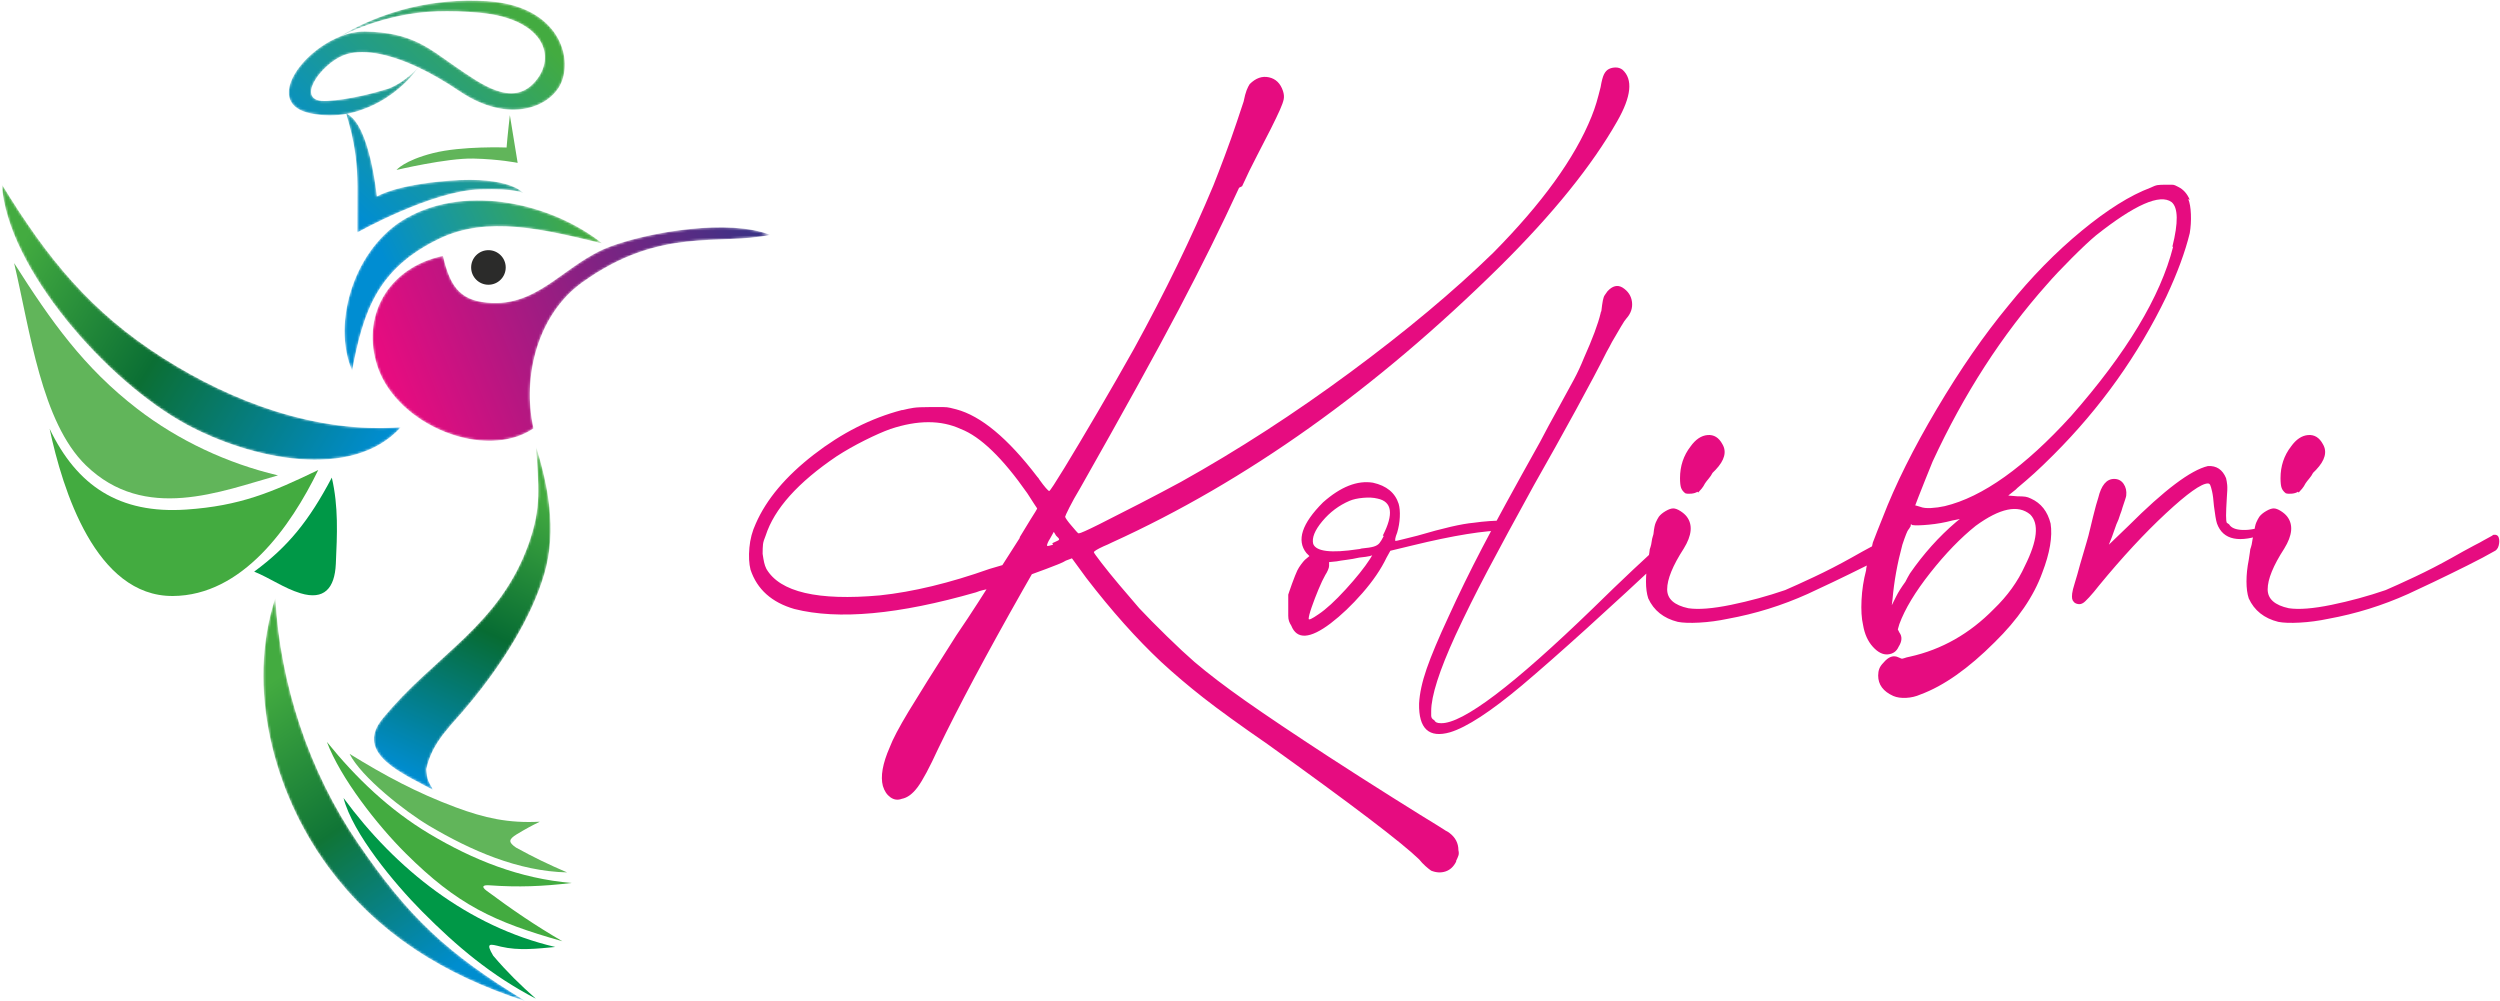
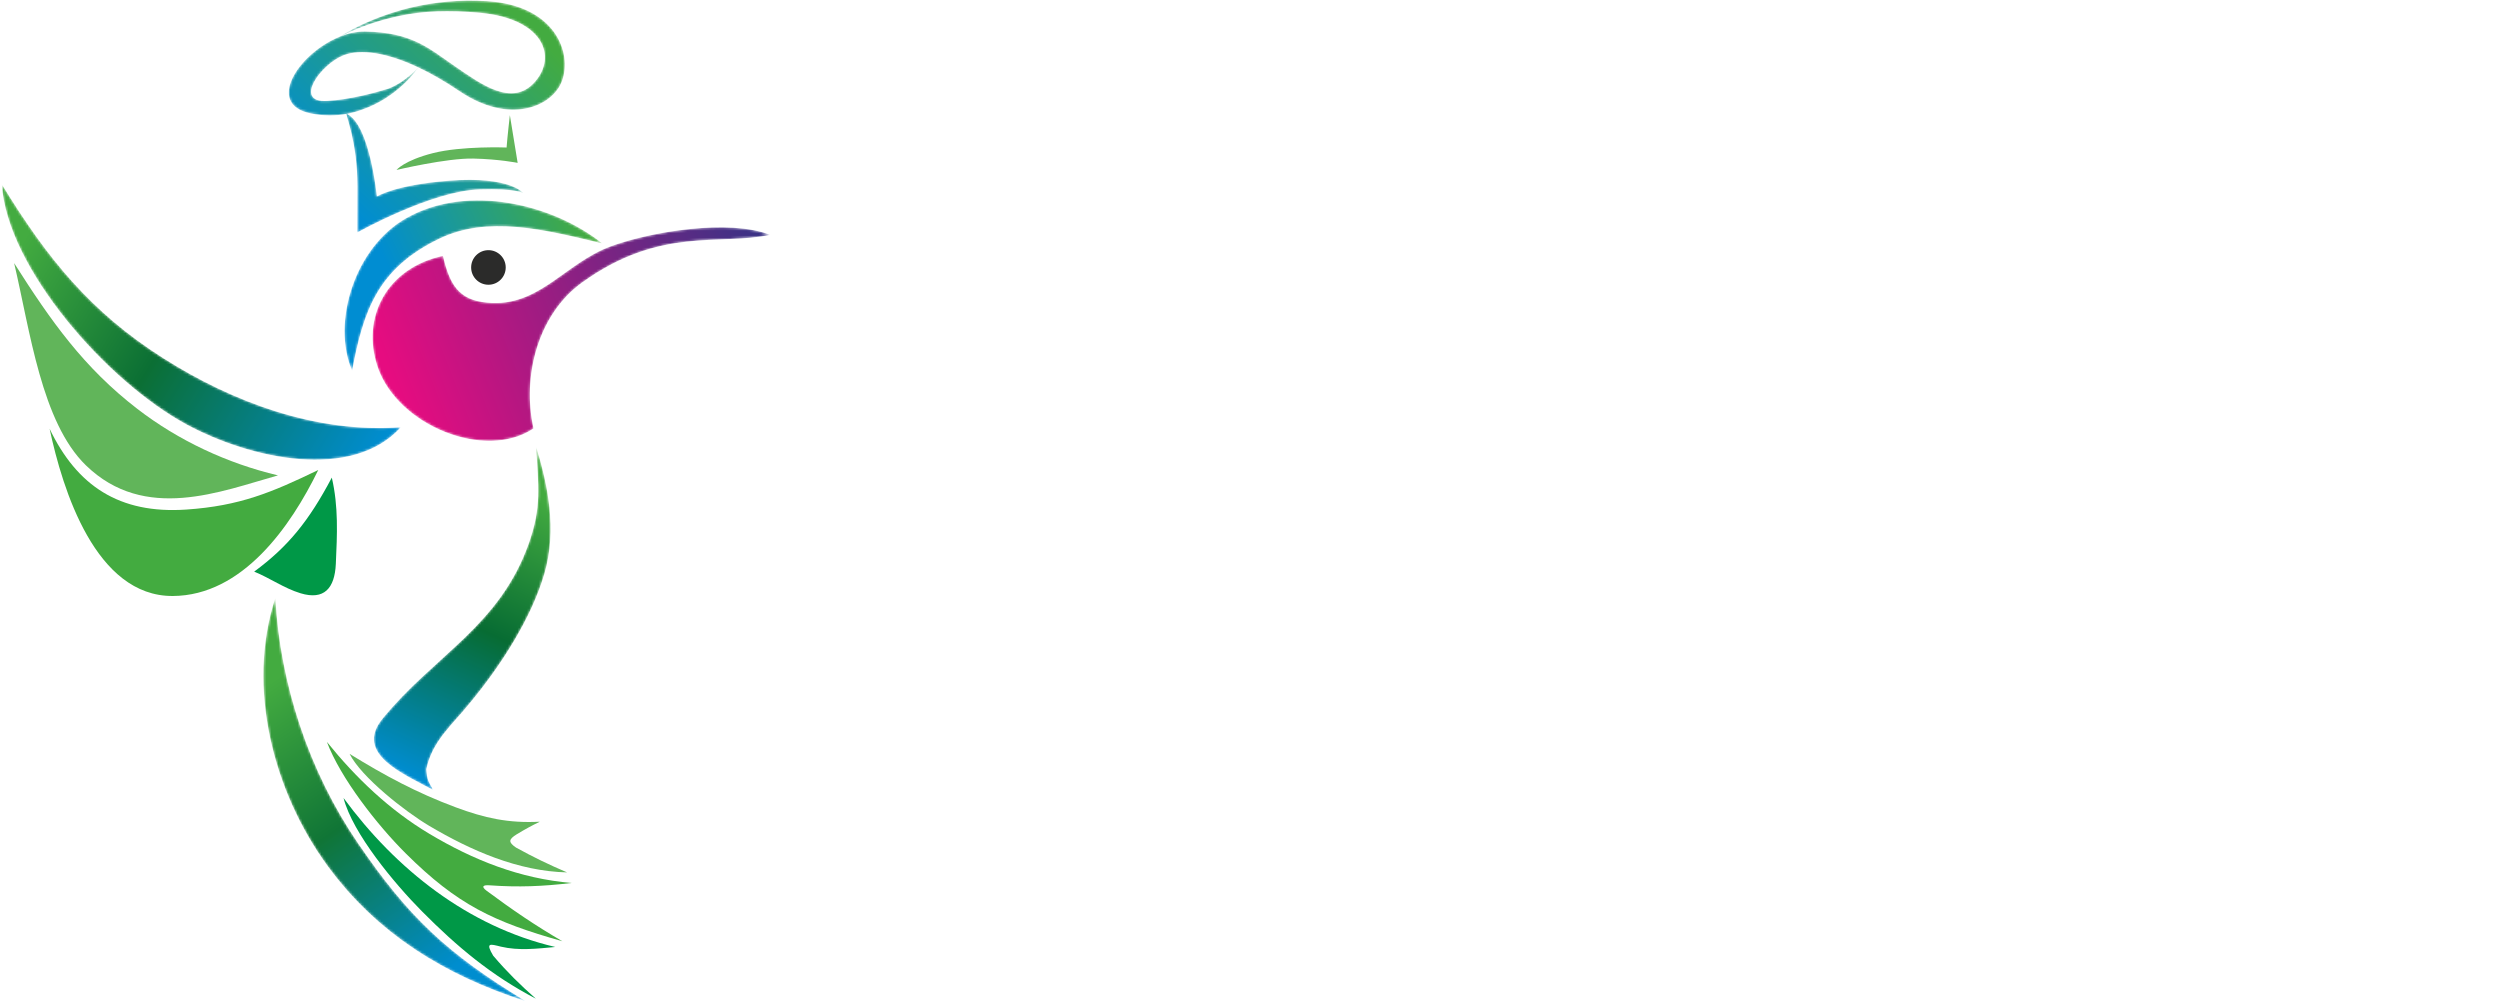
<svg xmlns="http://www.w3.org/2000/svg" width="1046" height="419" viewBox="0 0 1046 419" fill="none">
  <mask id="mask0_28_540" style="mask-type:luminance" maskUnits="userSpaceOnUse" x="144" y="83" width="108" height="73">
    <path d="M147.313 155.068C152.064 130.114 157.926 112.344 183.762 99.885C203.918 90.165 227.067 95.836 251.956 101.843C231.635 85.648 195.981 76.55 169.961 91.288C148.313 103.548 138.715 135.038 147.313 155.068Z" fill="white" />
  </mask>
  <g mask="url(#mask0_28_540)">
    <path fill-rule="evenodd" clip-rule="evenodd" d="M147.313 155.068C152.064 130.114 157.926 112.344 183.762 99.885C203.918 90.165 227.067 95.836 251.956 101.843C231.635 85.648 195.981 76.55 169.961 91.288C148.313 103.548 138.715 135.038 147.313 155.068Z" fill="url(#paint0_linear_28_540)" />
  </g>
  <mask id="mask1_28_540" style="mask-type:luminance" maskUnits="userSpaceOnUse" x="155" y="95" width="168" height="90">
    <path d="M185.302 107.068C187.815 117.12 190.637 124.547 201.477 126.316C224.718 130.109 235.63 110.343 255.642 103.03C272.698 96.798 305.232 91.567 322.191 98.259C300.963 102.846 276.224 94.637 243.532 118.199C225.045 131.524 218.347 157.565 223.225 179.243C203.035 192.903 166.341 178.039 158.022 153.553C150.957 132.755 161.931 112.076 185.302 107.068Z" fill="white" />
  </mask>
  <g mask="url(#mask1_28_540)">
    <path fill-rule="evenodd" clip-rule="evenodd" d="M185.302 107.068C187.815 117.12 190.637 124.547 201.477 126.316C224.718 130.109 235.63 110.343 255.642 103.03C272.698 96.798 305.232 91.567 322.191 98.259C300.963 102.846 276.224 94.637 243.532 118.199C225.045 131.524 218.347 157.565 223.225 179.243C203.035 192.903 166.341 178.039 158.022 153.553C150.957 132.755 161.931 112.076 185.302 107.068Z" fill="url(#paint1_linear_28_540)" />
  </g>
  <path fill-rule="evenodd" clip-rule="evenodd" d="M204.36 104.669C208.355 104.669 211.593 107.907 211.593 111.902C211.593 115.897 208.355 119.136 204.36 119.136C200.366 119.136 197.127 115.897 197.127 111.902C197.127 107.907 200.366 104.669 204.36 104.669Z" fill="#2B2B2A" />
  <mask id="mask2_28_540" style="mask-type:luminance" maskUnits="userSpaceOnUse" x="156" y="186" width="75" height="145">
    <path d="M224.345 186.992C225.229 203.575 226.709 211.886 221.291 227.264C209.035 262.049 181.842 274.061 160.025 300.746C147.969 315.493 169.33 323.995 181.211 330.521C179.008 326.456 178.786 326.535 178.348 321.932C180.839 309.964 189.082 303.448 196.479 294.257C209.829 278.237 222.468 258.235 227.728 240.193C233.206 221.401 229.151 202.829 224.345 186.992Z" fill="white" />
  </mask>
  <g mask="url(#mask2_28_540)">
    <path fill-rule="evenodd" clip-rule="evenodd" d="M224.345 186.992C225.229 203.575 226.709 211.886 221.291 227.264C209.035 262.049 181.842 274.061 160.025 300.746C147.969 315.493 169.33 323.995 181.211 330.521C179.008 326.456 178.786 326.535 178.348 321.932C180.839 309.964 189.082 303.448 196.479 294.257C209.829 278.237 222.468 258.235 227.728 240.193C233.206 221.401 229.151 202.829 224.345 186.992Z" fill="url(#paint2_linear_28_540)" />
  </g>
  <mask id="mask3_28_540" style="mask-type:luminance" maskUnits="userSpaceOnUse" x="0" y="77" width="168" height="116">
    <path d="M0.779 77.18C19.85 108.294 38.025 130.679 68.396 149.932C97.457 168.355 132.547 181.381 167.681 178.747C147.388 201.301 104.915 192.098 78.096 177.606C44.693 159.556 2.947 112.113 0.779 77.18Z" fill="white" />
  </mask>
  <g mask="url(#mask3_28_540)">
    <path fill-rule="evenodd" clip-rule="evenodd" d="M0.779 77.18C19.85 108.294 38.025 130.679 68.396 149.932C97.457 168.355 132.547 181.381 167.681 178.747C147.388 201.301 104.915 192.098 78.096 177.606C44.693 159.556 2.947 112.113 0.779 77.18Z" fill="url(#paint3_linear_28_540)" />
  </g>
  <path fill-rule="evenodd" clip-rule="evenodd" d="M5.91 110.081C21.23 134.209 34.965 153.756 57.515 171.114C74.716 184.354 95.104 193.878 116.314 198.901C92.431 205.571 60.617 218.67 35.93 194.683C17.362 176.641 12.614 138.521 5.91 110.081Z" fill="#61B55A" />
  <path fill-rule="evenodd" clip-rule="evenodd" d="M72.316 249.364C40.029 249.545 26.204 204.969 20.752 179.387C32.194 203.254 49.869 215.117 77.976 213.199C100.229 211.68 113.606 206.106 133.156 196.647C121.625 220.348 101.428 249.199 72.316 249.364Z" fill="#43AB40" />
  <path fill-rule="evenodd" clip-rule="evenodd" d="M138.829 199.831C129.281 217.898 120.591 228.682 106.35 239.168C113.057 241.911 118.844 246.128 125.76 248.226C135.602 251.211 140.049 246.162 140.511 235.933C141.07 223.574 141.649 211.958 138.829 199.831Z" fill="#009847" />
  <path fill-rule="evenodd" clip-rule="evenodd" d="M146.275 315.425C160.977 324.491 174.404 331.736 190.744 337.806C202.715 342.253 212.683 344.496 225.852 343.804C222.347 345.502 219.528 347.051 216.197 349.07C212.793 351.199 212.563 352.331 215.905 354.629C223.317 358.711 229.483 361.681 237.262 365.014C216.722 364.535 196.996 355.835 179.627 345.559C169.501 339.568 151.115 325.105 146.275 315.425Z" fill="#61B55A" />
  <path fill-rule="evenodd" clip-rule="evenodd" d="M136.775 310.423C148.951 325.51 162.933 338.856 179.529 348.788C198.003 359.843 217.538 367.629 239.19 369.433C227.061 370.86 216.998 371.291 204.726 370.409C202.224 370.229 201.163 370.886 203.588 372.684C214.413 380.71 223.581 386.988 235.288 393.818C206.5 385.689 191.399 378.575 169.776 357.078C157.811 345.184 142.42 325.477 136.775 310.423Z" fill="#43AB40" />
  <path fill-rule="evenodd" clip-rule="evenodd" d="M143.734 333.878C165.63 363.656 195.794 387.648 232.331 396.219C224.7 396.913 217.152 397.859 209.585 396.079C204.971 394.925 203.041 394.259 206.355 399.87C212.203 406.729 217.516 411.933 224.187 417.842C205.59 408.156 191.208 396.089 176.449 381.196C165.123 369.766 147.552 348.732 143.734 333.878Z" fill="#009847" />
  <mask id="mask4_28_540" style="mask-type:luminance" maskUnits="userSpaceOnUse" x="110" y="250" width="110" height="169">
    <path d="M115.193 250.185C117.212 286.499 129.392 322.957 149.775 352.817C170.927 383.803 187.14 399.028 219.832 418.858C186.063 408.005 157.682 390.576 136.835 361.964C114.515 331.33 102.939 287.821 115.193 250.185Z" fill="white" />
  </mask>
  <g mask="url(#mask4_28_540)">
    <path fill-rule="evenodd" clip-rule="evenodd" d="M115.193 250.185C117.212 286.499 129.392 322.957 149.775 352.817C170.927 383.803 187.14 399.028 219.832 418.858C186.063 408.005 157.682 390.576 136.835 361.964C114.515 331.33 102.939 287.821 115.193 250.185Z" fill="url(#paint4_linear_28_540)" />
  </g>
  <mask id="mask5_28_540" style="mask-type:luminance" maskUnits="userSpaceOnUse" x="120" y="0" width="117" height="98">
    <path d="M149.555 78.035C149.52 97.254 149.52 97.254 149.52 97.254C149.52 97.254 180.463 79.904 200.606 79.249C216.133 78.745 218.946 80.814 218.946 80.814C218.946 80.814 213.511 73.604 187.913 75.605C164.836 77.41 157.678 82.257 157.678 82.257C157.678 82.257 154.818 52.091 145.078 47.642C147.331 47.224 149.435 46.629 151.373 45.917L151.368 45.923C166.71 40.684 174.81 28.523 175.023 28.199C180.342 30.706 186.059 33.96 192.129 38.07C213.459 52.522 231.251 44.451 235.138 33.885C239.522 21.969 232.151 2.222 203.79 0.486C191.7 -0.254 181.537 1.033 173.846 2.752C173.844 2.751 173.838 2.751 173.838 2.751C173.838 2.751 157.335 5.867 142.002 15.416C124.901 22.374 110.948 43.565 129.989 47.452C135.54 48.585 140.566 48.471 145.003 47.657C144.598 48.162 149.589 59.572 149.555 78.035ZM182.823 4.757C188.27 4.59 194.438 4.721 201.185 5.384C227.224 7.946 233.269 23.483 223.783 34.282C214.299 45.08 201.074 35.077 190.259 27.669C179.444 20.26 172.467 13.519 152.747 13.203C149.21 13.148 145.543 13.976 142.012 15.412C142.741 15.014 160.383 5.498 182.823 4.757ZM136.822 42.231C122.525 43.06 134.193 26.71 143.975 23.039C150.869 20.451 161.643 21.891 175.02 28.197C170.12 33.522 165.363 35.995 162.459 37.107C156.691 38.889 146.394 41.675 136.822 42.231Z" fill="white" />
  </mask>
  <g mask="url(#mask5_28_540)">
    <path d="M149.555 78.035C149.52 97.254 149.52 97.254 149.52 97.254C149.52 97.254 180.463 79.904 200.606 79.249C216.133 78.745 218.946 80.814 218.946 80.814C218.946 80.814 213.511 73.604 187.913 75.605C164.836 77.41 157.678 82.257 157.678 82.257C157.678 82.257 154.818 52.091 145.078 47.642C147.331 47.224 149.435 46.629 151.373 45.917L151.368 45.923C166.71 40.684 174.81 28.523 175.023 28.199C180.342 30.706 186.059 33.96 192.129 38.07C213.459 52.522 231.251 44.451 235.138 33.885C239.522 21.969 232.151 2.222 203.79 0.486C191.7 -0.254 181.537 1.033 173.846 2.752C173.844 2.751 173.838 2.751 173.838 2.751C173.838 2.751 157.335 5.867 142.002 15.416C124.901 22.374 110.948 43.565 129.989 47.452C135.54 48.585 140.566 48.471 145.003 47.657C144.598 48.162 149.589 59.572 149.555 78.035ZM182.823 4.757C188.27 4.59 194.438 4.721 201.185 5.384C227.224 7.946 233.269 23.483 223.783 34.282C214.299 45.08 201.074 35.077 190.259 27.669C179.444 20.26 172.467 13.519 152.747 13.203C149.21 13.148 145.543 13.976 142.012 15.412C142.741 15.014 160.383 5.498 182.823 4.757ZM136.822 42.231C122.525 43.06 134.193 26.71 143.975 23.039C150.869 20.451 161.643 21.891 175.02 28.197C170.12 33.522 165.363 35.995 162.459 37.107C156.691 38.889 146.394 41.675 136.822 42.231Z" fill="url(#paint5_linear_28_540)" />
  </g>
  <path d="M181.179 64.063C169.101 67.131 165.893 71.11 165.893 71.11C165.893 71.11 187.061 66.087 198.047 66.342C209.032 66.596 216.585 68.149 216.585 68.149L213.327 48.185C213.327 48.185 212.226 57.866 211.959 61.724C211.959 61.724 193.258 60.997 181.179 64.063Z" fill="#61B55A" />
-   <path d="M519.701 77.916L518.436 78.549C511.052 94.582 502.614 111.617 493.121 129.654C483.628 147.691 469.916 172.531 451.984 204.175C450.086 207.339 448.556 210.082 447.396 212.402C446.235 214.723 445.656 215.989 445.656 216.199C445.656 216.41 445.919 216.885 446.447 217.623C446.974 218.362 447.607 219.153 448.345 219.996C449.083 220.841 449.716 221.579 450.244 222.212C450.771 222.845 451.14 223.161 451.351 223.161C451.984 223.161 454.832 221.895 459.895 219.364C464.958 216.832 470.654 213.931 476.983 210.662C483.311 207.392 489.008 204.386 494.07 201.643C517.908 188.353 541.536 173.059 564.952 155.76C588.368 138.461 608.304 121.796 624.759 105.763C645.221 85.089 658.934 66.103 665.895 48.804C666.739 46.694 667.425 44.743 667.952 42.95C668.48 41.157 669.06 38.995 669.693 36.463C670.115 33.932 670.589 32.138 671.116 31.084C671.644 30.029 672.33 29.291 673.173 28.869C674.017 28.447 674.967 28.236 676.022 28.236C677.076 28.236 678.025 28.552 678.869 29.186C683.299 33.193 682.561 40.366 676.654 50.703C666.106 69.267 649.757 89.519 627.607 111.459C575.5 162.933 521.389 201.433 465.274 226.958C464.009 227.591 462.849 228.119 461.793 228.54C459.051 229.806 457.68 230.65 457.68 231.072C457.68 231.283 458.735 232.759 460.844 235.502C462.954 238.244 465.433 241.303 468.281 244.679C471.128 248.054 473.924 251.324 476.666 254.488C479.83 257.863 483.681 261.766 488.216 266.197C492.752 270.627 496.602 274.213 499.766 276.955C505.462 281.807 512.582 287.239 521.126 293.252C529.67 299.264 541.219 307.017 555.775 316.51C564.214 321.995 573.127 327.691 582.514 333.597C591.902 339.504 598.178 343.407 601.342 345.306C602.608 346.149 603.768 346.888 604.823 347.521C605.667 347.943 606.194 348.259 606.405 348.47C608.937 350.369 610.202 352.795 610.202 355.748C610.414 356.592 610.414 357.331 610.202 357.963C609.991 358.596 609.675 359.334 609.253 360.178C609.253 360.389 609.253 360.495 609.253 360.495C608.198 362.604 606.722 363.976 604.823 364.608C602.924 365.241 600.92 365.136 598.811 364.292C598.178 363.87 597.387 363.237 596.438 362.393C595.488 361.549 594.592 360.6 593.748 359.545C586.575 352.584 565.48 336.551 530.461 311.447C518.858 303.43 509.892 296.943 503.563 291.986C497.235 287.029 491.328 282.019 485.843 276.955C475.506 267.251 465.064 255.543 454.516 241.831L448.503 233.603L445.972 234.553C445.339 234.975 444.232 235.502 442.649 236.135C441.067 236.768 439.432 237.401 437.745 238.033L431.732 240.249L427.935 246.894C412.746 273.686 400.932 295.836 392.494 313.345C388.908 321.151 386.06 326.478 383.95 329.325C381.841 332.174 379.626 333.809 377.305 334.23C375.618 334.863 374.035 334.652 372.558 333.597C371.082 332.543 370.027 330.961 369.394 328.851C368.339 324.843 369.289 319.463 372.242 312.713C373.508 309.337 376.145 304.327 380.153 297.682C384.161 291.036 390.806 280.436 400.088 265.88C403.674 260.606 406.681 256.071 409.107 252.273C411.533 248.476 412.746 246.577 412.746 246.577C412.746 246.577 412.271 246.683 411.322 246.894C410.373 247.105 409.371 247.421 408.316 247.843C376.039 257.125 350.724 259.446 332.371 254.805C322.878 252.062 316.76 246.577 314.018 238.35C313.385 235.819 313.227 232.759 313.543 229.173C313.859 225.587 314.756 222.212 316.233 219.047C320.663 208.922 328.732 199.323 340.44 190.252C352.148 181.18 364.437 174.957 377.305 171.582C377.305 171.582 377.411 171.582 377.621 171.582C379.309 171.16 380.839 170.844 382.21 170.633C383.581 170.422 385.955 170.316 389.33 170.316C391.65 170.316 393.391 170.316 394.551 170.316C395.711 170.316 396.713 170.422 397.557 170.633C398.401 170.844 399.245 171.055 400.088 171.265C410.425 174.008 421.712 183.395 433.947 199.428C434.369 199.85 434.686 200.272 434.896 200.694C435.951 202.171 436.848 203.331 437.586 204.175C438.325 205.019 438.8 205.441 439.01 205.441C439.432 205.229 441.542 202.013 445.339 195.789C449.136 189.566 453.724 181.866 459.104 172.689C464.483 163.513 469.599 154.6 474.451 145.951C487.53 122.112 498.606 99.329 507.677 77.6C508.943 74.436 510.525 70.322 512.424 65.259C514.322 60.196 516.01 55.449 517.487 51.02C518.963 46.589 519.912 43.741 520.334 42.476C520.757 40.366 521.178 38.784 521.6 37.729C522.022 36.674 522.444 35.831 522.866 35.198C525.398 32.666 528.088 31.717 530.935 32.35C533.783 32.982 535.735 34.881 536.789 38.045C537.211 39.311 537.317 40.471 537.106 41.526C536.894 42.581 536.367 44.058 535.524 45.956C534.68 47.855 533.414 50.492 531.726 53.868C530.249 56.821 528.351 60.513 526.03 64.942C523.71 69.373 521.6 73.697 519.701 77.916ZM426.669 225.059V224.743C428.357 222.001 429.833 219.575 431.1 217.465C432.998 214.512 433.947 212.929 433.947 212.719C433.947 212.719 433.525 212.086 432.682 210.82C431.838 209.554 430.889 208.078 429.833 206.39C419.497 191.623 410.214 182.657 401.987 179.493C393.76 175.696 383.95 175.696 372.558 179.493C369.605 180.548 366.019 182.13 361.8 184.239C357.58 186.349 353.678 188.564 350.091 190.885C333.847 201.854 323.933 212.929 320.346 224.11C319.713 225.587 319.344 226.8 319.239 227.749C319.133 228.699 319.081 230.017 319.081 231.705C319.292 233.181 319.502 234.395 319.713 235.344C319.924 236.293 320.241 237.19 320.663 238.033C326.359 247.738 342.18 251.429 368.128 249.109C382.051 247.632 397.346 243.941 414.012 238.033L419.391 236.451L426.669 225.059ZM440.593 227.908L440.276 227.275C441.12 226.853 441.805 226.536 442.333 226.325C442.86 226.114 443.124 225.903 443.124 225.693C443.124 225.482 443.018 225.27 442.807 225.059C442.596 224.849 442.28 224.532 441.858 224.11L440.909 222.528L439.327 225.376C438.905 226.009 438.588 226.589 438.377 227.117C438.166 227.644 438.061 228.013 438.061 228.224C438.061 228.435 438.325 228.488 438.852 228.382C439.379 228.277 439.96 228.119 440.593 227.908ZM630.138 217.782V218.414C630.771 218.625 631.193 219.047 631.404 219.68C631.615 220.313 631.615 220.893 631.404 221.421C631.193 221.948 630.771 222.107 630.138 221.895C621.278 221.895 608.199 224.005 590.9 228.224L581.724 230.439L580.141 233.287C577.82 238.139 574.445 243.097 570.015 248.16C565.585 253.223 561.155 257.442 556.725 260.817C548.076 267.357 542.591 267.673 540.27 261.766C539.849 261.134 539.532 260.501 539.321 259.868C539.11 259.235 539.004 258.496 539.004 257.653C539.004 256.809 539.004 255.649 539.004 254.172V248.793C539.004 248.793 539.163 248.318 539.479 247.369C539.795 246.419 540.165 245.364 540.587 244.204C541.009 243.044 541.43 241.936 541.852 240.882C542.274 239.827 542.591 239.088 542.801 238.666C543.224 237.823 543.751 236.979 544.384 236.135C545.017 235.291 545.544 234.658 545.966 234.237L547.865 232.654L546.599 231.388C542.38 226.114 544.7 219.047 553.561 210.187C560.944 203.647 567.906 200.905 574.445 201.96C580.141 203.225 583.727 206.179 585.204 210.82C585.626 212.297 585.785 214.143 585.679 216.358C585.573 218.573 585.204 220.735 584.571 222.845C584.149 223.9 583.885 224.743 583.78 225.376C583.674 226.009 583.727 226.325 583.938 226.325C584.149 226.325 585.099 226.114 586.787 225.693C588.474 225.27 590.584 224.743 593.115 224.11C603.874 220.946 611.68 219.153 616.531 218.731C620.961 218.098 625.497 217.782 630.138 217.782ZM573.18 233.92L574.129 232.338L573.18 232.654C572.336 232.865 570.859 233.076 568.75 233.287C566.851 233.709 565.058 234.026 563.37 234.237C561.683 234.447 560.311 234.658 559.256 234.869L556.092 235.186V236.768C556.092 237.19 555.934 237.77 555.617 238.508C555.301 239.246 554.932 239.932 554.51 240.565C553.666 242.042 552.717 244.046 551.662 246.577C550.607 249.109 549.658 251.588 548.814 254.014C547.97 256.44 547.548 258.074 547.548 258.918C547.548 259.551 548.92 258.918 551.662 257.02C554.826 254.91 558.623 251.429 563.053 246.577C567.484 241.725 570.859 237.506 573.18 233.92ZM578.876 224.11H578.559C583.2 215.039 582.462 209.871 576.344 208.605C574.656 208.183 572.652 208.078 570.332 208.289C568.011 208.499 566.113 208.922 564.636 209.554C560.206 211.453 556.408 214.301 553.244 218.098C550.08 221.895 548.814 225.059 549.447 227.591C550.712 230.756 556.936 231.494 568.116 229.806C568.539 229.806 569.066 229.701 569.699 229.49C572.02 229.279 573.707 229.015 574.762 228.699C575.816 228.382 576.608 227.908 577.135 227.275C577.662 226.642 578.243 225.693 578.876 224.427C578.876 224.216 578.876 224.11 578.876 224.11ZM703.868 219.047L704.501 220.313C705.134 219.891 705.661 219.944 706.083 220.471C706.505 220.999 706.61 221.737 706.399 222.686C706.188 223.636 705.556 224.532 704.501 225.376C703.024 226.642 701.337 228.224 699.438 230.123C672.646 255.227 651.762 274.108 636.784 286.765C623.704 297.735 613.683 304.275 606.722 306.384C597.862 308.915 593.537 304.907 593.748 294.359C593.959 290.14 595.014 285.288 596.912 279.803C598.811 274.318 601.87 267.041 606.089 257.969C610.308 248.687 615.002 239.088 620.17 229.173C625.339 219.258 633.408 204.491 644.378 184.872C646.909 180.02 649.125 175.907 651.023 172.531C654.398 166.413 656.877 161.877 658.459 158.925C660.041 155.971 661.466 152.912 662.731 149.747C666.318 141.731 668.638 135.508 669.693 131.078C669.693 130.867 669.799 130.551 670.01 130.128C670.22 128.23 670.431 126.753 670.642 125.699C670.853 124.644 671.117 123.905 671.433 123.483C671.75 123.061 672.119 122.534 672.541 121.901C674.65 119.581 676.76 119.054 678.869 120.319C681.19 121.796 682.509 123.8 682.825 126.331C683.141 128.863 682.35 131.184 680.451 133.293C680.03 133.715 679.291 134.823 678.237 136.615C677.182 138.409 675.916 140.571 674.439 143.102C673.806 144.368 673.068 145.74 672.224 147.216C669.271 153.123 664.999 161.192 659.409 171.424C653.818 181.655 647.964 192.15 641.846 202.909C633.83 217.465 627.343 229.437 622.386 238.825C617.428 248.213 612.945 257.231 608.937 265.88C602.186 280.647 598.811 291.195 598.811 297.524C598.811 298.368 598.811 299.001 598.811 299.422C598.811 299.844 598.917 300.213 599.128 300.53C599.338 300.846 599.655 301.11 600.077 301.321C600.288 301.743 600.604 302.059 601.026 302.27C601.448 302.481 602.081 302.587 602.924 302.587C611.996 302.798 633.197 286.765 666.529 254.488C678.342 242.886 688.89 232.97 698.172 224.743C699.227 223.477 700.282 222.423 701.337 221.579C701.969 221.157 702.497 220.735 702.919 220.313C703.341 219.891 703.657 219.469 703.868 219.047ZM791.521 224.11L791.838 223.794C793.103 223.583 793.894 223.952 794.211 224.901C794.527 225.851 794.527 226.958 794.211 228.224C793.894 229.49 793.209 230.333 792.154 230.756C789.622 232.232 785.931 234.184 781.079 236.61C776.227 239.035 771.48 241.356 766.839 243.571C762.198 245.786 758.717 247.421 756.397 248.476C745.638 253.328 734.457 256.809 722.854 258.918C718.846 259.762 714.891 260.29 710.988 260.501C707.086 260.712 704.079 260.606 701.97 260.184C696.063 258.707 691.949 255.438 689.629 250.375C688.996 248.476 688.679 246.102 688.679 243.255C688.679 240.407 688.996 237.401 689.629 234.237C689.839 232.97 689.998 231.916 690.103 231.072C690.209 230.228 690.261 229.806 690.261 229.806C690.261 229.806 690.367 229.49 690.578 228.857C690.789 228.224 690.947 227.486 691.052 226.642C691.158 225.798 691.316 225.059 691.527 224.427C691.738 223.794 691.843 223.372 691.843 223.161C692.054 221.052 692.371 219.522 692.793 218.573C693.215 217.623 693.636 216.832 694.059 216.199C694.692 215.356 695.641 214.565 696.906 213.826C698.172 213.088 699.227 212.719 700.071 212.719C700.915 212.719 701.917 213.088 703.077 213.826C704.237 214.565 705.134 215.356 705.767 216.199C708.298 219.575 707.877 224.005 704.501 229.49C699.86 236.662 697.54 242.358 697.54 246.577C697.54 250.586 700.493 253.223 706.399 254.488C710.619 255.121 716.579 254.647 724.278 253.065C731.978 251.482 739.52 249.425 746.904 246.894C749.857 245.628 753.918 243.782 759.086 241.356C764.255 238.93 769.476 236.24 774.75 233.287C777.704 231.599 780.762 229.912 783.927 228.224C785.615 227.381 786.986 226.642 788.04 226.009L791.521 224.11ZM710.513 206.073L710.197 205.757C709.564 206.179 708.72 206.443 707.666 206.548C706.61 206.654 705.767 206.601 705.134 206.39C704.29 205.757 703.71 205.019 703.394 204.175C703.077 203.331 702.919 201.96 702.919 200.061C702.919 194.998 704.396 190.568 707.349 186.771C709.459 183.818 711.832 182.236 714.469 182.024C717.106 181.813 719.163 183.079 720.64 185.822C722.538 188.986 721.589 192.572 717.791 196.58C717.37 197.002 716.947 197.424 716.526 197.846C716.104 198.69 715.576 199.481 714.943 200.219C714.311 200.957 713.783 201.643 713.361 202.277C712.939 203.12 712.465 203.859 711.937 204.491C711.41 205.124 710.935 205.652 710.513 206.073ZM916.197 83.612L915.564 83.296C916.197 84.772 916.566 86.882 916.672 89.625C916.777 92.368 916.619 95.004 916.197 97.536C914.298 105.341 911.028 114.201 906.388 124.117C894.574 148.587 878.858 170.633 859.238 190.252C856.074 193.416 853.384 196 851.169 198.005C848.955 200.008 846.581 202.066 844.05 204.175C843.839 204.386 843.628 204.597 843.417 204.808L840.252 207.339L844.05 207.656C845.526 207.656 846.634 207.708 847.372 207.814C848.11 207.92 848.902 208.183 849.746 208.605C853.964 210.504 856.707 213.984 857.973 219.047C858.817 224.532 857.656 231.388 854.492 239.616C850.906 249.531 844.26 259.235 834.556 268.728C823.587 279.698 813.25 286.976 803.546 290.562C801.647 291.406 799.643 291.881 797.533 291.986C795.424 292.092 793.631 291.828 792.154 291.195C787.935 289.296 785.825 286.448 785.825 282.651C785.825 281.596 785.984 280.647 786.3 279.803C786.616 278.96 787.196 278.115 788.04 277.272C790.15 274.74 792.259 274.002 794.369 275.057C794.791 275.267 795.16 275.426 795.477 275.531C795.793 275.637 796.215 275.584 796.742 275.373C797.27 275.162 798.061 274.951 799.116 274.74C812.406 271.787 824.114 265.141 834.24 254.805C839.936 249.32 844.26 243.307 847.214 236.768C852.488 226.22 853.226 219.047 849.429 215.25C844.366 211.031 836.772 212.613 826.645 219.996C820.317 225.059 813.988 231.599 807.659 239.616C801.331 247.632 797.006 254.805 794.686 261.134L794.052 263.348L794.686 264.614C795.951 266.302 795.845 268.306 794.369 270.627C793.525 272.525 792.049 273.58 789.939 273.791C787.829 274.002 785.72 272.947 783.61 270.627C781.501 268.306 780.129 265.247 779.496 261.45C778.864 258.707 778.653 255.227 778.864 251.007C779.075 246.788 779.708 242.675 780.762 238.666C780.762 238.244 780.868 237.559 781.079 236.61C781.29 235.66 781.501 234.658 781.711 233.603C781.922 232.97 782.133 232.338 782.344 231.705C782.766 230.439 783.083 229.331 783.294 228.382C783.505 227.433 783.61 226.958 783.61 226.958C783.61 226.958 783.715 226.695 783.926 226.167C784.138 225.64 784.401 224.954 784.718 224.11C785.034 223.267 785.298 222.581 785.509 222.054C785.72 221.526 785.825 221.263 785.825 221.263L787.724 216.516C792.998 202.804 800.54 187.667 810.349 171.107C820.158 154.547 830.126 140.149 840.252 127.913C849.957 115.889 860.188 105.447 870.947 96.586C881.706 87.726 891.304 81.714 899.743 78.549C901.008 77.916 902.01 77.547 902.749 77.442C903.487 77.336 904.595 77.284 906.071 77.284C907.337 77.284 908.234 77.284 908.761 77.284C909.288 77.284 909.763 77.389 910.185 77.6C910.607 77.811 911.028 78.022 911.451 78.233C913.56 79.288 915.142 81.081 916.197 83.612ZM818.418 218.414L820 217.149L816.836 217.782C813.671 218.625 810.402 219.205 807.026 219.522C803.651 219.838 801.331 219.891 800.065 219.68C799.854 219.469 799.696 219.364 799.59 219.364C799.485 219.364 799.432 219.575 799.432 219.996C799.432 220.207 799.326 220.419 799.116 220.63C798.905 221.052 798.694 221.368 798.483 221.579C798.061 222.001 797.217 224.11 795.951 227.908C793.841 235.713 792.47 243.307 791.838 250.691L791.521 253.223L793.42 249.425C794.263 247.738 795.529 245.733 797.217 243.413C797.85 242.147 798.483 240.987 799.116 239.932C804.812 231.705 811.246 224.532 818.418 218.414ZM909.235 103.231H908.919C911.451 93.106 911.345 86.882 908.603 84.562C903.751 80.976 893.203 85.617 876.959 98.485C874.427 100.595 871.052 103.759 866.833 107.978C862.614 112.197 859.133 115.889 856.391 119.054C837.615 140.149 821.688 164.831 808.609 193.099C807.765 195.209 806.763 197.688 805.603 200.536C804.442 203.384 803.44 205.915 802.596 208.131C801.752 210.345 801.331 211.453 801.331 211.453C801.331 211.453 801.541 211.506 801.963 211.611C802.385 211.717 802.912 211.875 803.546 212.086C804.601 212.508 806.077 212.666 807.976 212.56C809.875 212.455 811.773 212.191 813.672 211.769C829.493 207.972 847.108 195.42 866.517 174.113C889.722 147.744 903.962 124.117 909.235 103.231ZM931.702 218.731L932.652 219.364C933.496 220.841 935.394 221.632 938.348 221.737C941.301 221.843 944.676 221.157 948.474 219.68C948.474 220.524 948.474 221.157 948.474 221.579C948.474 222.001 948.474 222.528 948.474 223.161H948.157C936.976 227.381 930.12 226.009 927.589 219.047C927.378 218.414 927.167 217.465 926.956 216.199C926.745 214.723 926.534 213.246 926.323 211.769C926.112 209.027 925.849 206.97 925.532 205.599C925.215 204.227 924.952 203.331 924.741 202.909C924.53 202.487 924.213 202.277 923.791 202.277C921.049 202.277 915.195 206.443 906.229 214.776C897.263 223.109 887.929 233.181 878.224 244.995C876.748 246.894 875.377 248.529 874.111 249.9C872.845 251.271 872.001 252.062 871.579 252.273C870.947 252.695 870.261 252.854 869.523 252.748C868.784 252.642 868.204 252.379 867.782 251.957C867.36 251.535 867.096 251.06 866.991 250.533C866.885 250.005 866.885 249.267 866.991 248.318C867.096 247.369 867.466 245.891 868.099 243.888C868.732 241.884 869.47 239.299 870.314 236.135C871.368 232.549 872.265 229.49 873.003 226.958C873.742 224.427 874.111 223.056 874.111 222.845C874.111 222.845 874.27 222.212 874.586 220.946C874.902 219.68 875.272 218.151 875.693 216.358C876.115 214.565 876.537 212.929 876.959 211.453C877.381 209.976 877.697 208.922 877.908 208.289C879.174 203.015 881.389 200.377 884.553 200.377C886.241 200.377 887.56 201.063 888.509 202.435C889.458 203.806 889.827 205.441 889.616 207.339C889.616 207.55 889.458 208.131 889.142 209.08C888.825 210.029 888.456 211.136 888.034 212.402C887.823 213.246 887.507 214.196 887.085 215.25C886.663 216.727 886.135 218.098 885.503 219.364C884.659 221.684 884.026 223.477 883.604 224.743L882.338 227.908L890.566 219.996C905.544 205.019 916.619 196.686 923.791 194.998C927.378 194.787 929.909 196.475 931.386 200.061C931.597 200.905 931.755 201.854 931.861 202.909C931.966 203.964 931.914 205.757 931.702 208.289C931.491 211.664 931.386 214.143 931.386 215.725C931.386 217.307 931.491 218.309 931.702 218.731ZM1042.77 224.11L1043.09 223.794C1044.35 223.583 1045.14 223.952 1045.46 224.901C1045.78 225.851 1045.78 226.958 1045.46 228.224C1045.14 229.49 1044.46 230.333 1043.4 230.756C1040.87 232.232 1037.18 234.184 1032.33 236.61C1027.48 239.035 1022.73 241.356 1018.09 243.571C1013.45 245.786 1009.97 247.421 1007.65 248.476C996.889 253.328 985.708 256.809 974.105 258.918C970.096 259.762 966.141 260.29 962.238 260.501C958.336 260.712 955.33 260.606 953.22 260.184C947.313 258.707 943.199 255.438 940.879 250.375C940.246 248.476 939.93 246.102 939.93 243.255C939.93 240.407 940.246 237.401 940.879 234.237C941.09 232.97 941.248 231.916 941.354 231.072C941.459 230.228 941.512 229.806 941.512 229.806C941.512 229.806 941.617 229.49 941.828 228.857C942.04 228.224 942.197 227.486 942.303 226.642C942.408 225.798 942.567 225.059 942.778 224.427C942.988 223.794 943.094 223.372 943.094 223.161C943.305 221.052 943.621 219.522 944.043 218.573C944.465 217.623 944.887 216.832 945.31 216.199C945.942 215.356 946.892 214.565 948.157 213.826C949.423 213.088 950.478 212.719 951.322 212.719C952.166 212.719 953.168 213.088 954.328 213.826C955.488 214.565 956.384 215.356 957.017 216.199C959.549 219.575 959.127 224.005 955.752 229.49C951.11 236.662 948.79 242.358 948.79 246.577C948.79 250.586 951.743 253.223 957.65 254.488C961.869 255.121 967.829 254.647 975.529 253.065C983.229 251.482 990.771 249.425 998.154 246.894C1001.11 245.628 1005.17 243.782 1010.34 241.356C1015.51 238.93 1020.73 236.24 1026 233.287C1028.95 231.599 1032.01 229.912 1035.18 228.224C1036.87 227.381 1038.24 226.642 1039.29 226.009L1042.77 224.11ZM961.764 206.073L961.447 205.757C960.815 206.179 959.971 206.443 958.916 206.548C957.861 206.654 957.017 206.601 956.384 206.39C955.541 205.757 954.961 205.019 954.644 204.175C954.328 203.331 954.169 201.96 954.169 200.061C954.169 194.998 955.646 190.568 958.6 186.771C960.709 183.818 963.082 182.236 965.719 182.024C968.356 181.813 970.414 183.079 971.89 185.822C973.789 188.986 972.839 192.572 969.042 196.58C968.62 197.002 968.198 197.424 967.776 197.846C967.354 198.69 966.827 199.481 966.194 200.219C965.561 200.957 965.034 201.643 964.612 202.277C964.19 203.12 963.715 203.859 963.188 204.491C962.66 205.124 962.186 205.652 961.764 206.073Z" fill="#E60C80" />
  <defs>
    <linearGradient id="paint0_linear_28_540" x1="248.413" y1="99.207" x2="145.907" y2="147.314" gradientUnits="userSpaceOnUse">
      <stop stop-color="#45AC3D" />
      <stop offset="0.736" stop-color="#008DD2" />
      <stop offset="1" stop-color="#008DD2" />
    </linearGradient>
    <linearGradient id="paint1_linear_28_540" x1="316.881" y1="96.647" x2="163.361" y2="156.647" gradientUnits="userSpaceOnUse">
      <stop stop-color="#3A3285" />
      <stop offset="1" stop-color="#E60C80" />
    </linearGradient>
    <linearGradient id="paint2_linear_28_540" x1="225.186" y1="207.354" x2="170.906" y2="325.021" gradientUnits="userSpaceOnUse">
      <stop stop-color="#43AB40" />
      <stop offset="0.47" stop-color="#076C33" />
      <stop offset="1" stop-color="#008DD2" />
    </linearGradient>
    <linearGradient id="paint3_linear_28_540" x1="14.613" y1="92.661" x2="162.293" y2="183.647" gradientUnits="userSpaceOnUse">
      <stop stop-color="#43AB40" />
      <stop offset="0.42" stop-color="#0B6F34" />
      <stop offset="1" stop-color="#008DD2" />
    </linearGradient>
    <linearGradient id="paint4_linear_28_540" x1="121.001" y1="280.181" x2="200.961" y2="397.327" gradientUnits="userSpaceOnUse">
      <stop stop-color="#43AB40" />
      <stop offset="0.47" stop-color="#107536" />
      <stop offset="1" stop-color="#008DCF" />
    </linearGradient>
    <linearGradient id="paint5_linear_28_540" x1="222.907" y1="13.354" x2="149.534" y2="91.047" gradientUnits="userSpaceOnUse">
      <stop stop-color="#43AB40" />
      <stop offset="1" stop-color="#008DD2" />
    </linearGradient>
  </defs>
</svg>